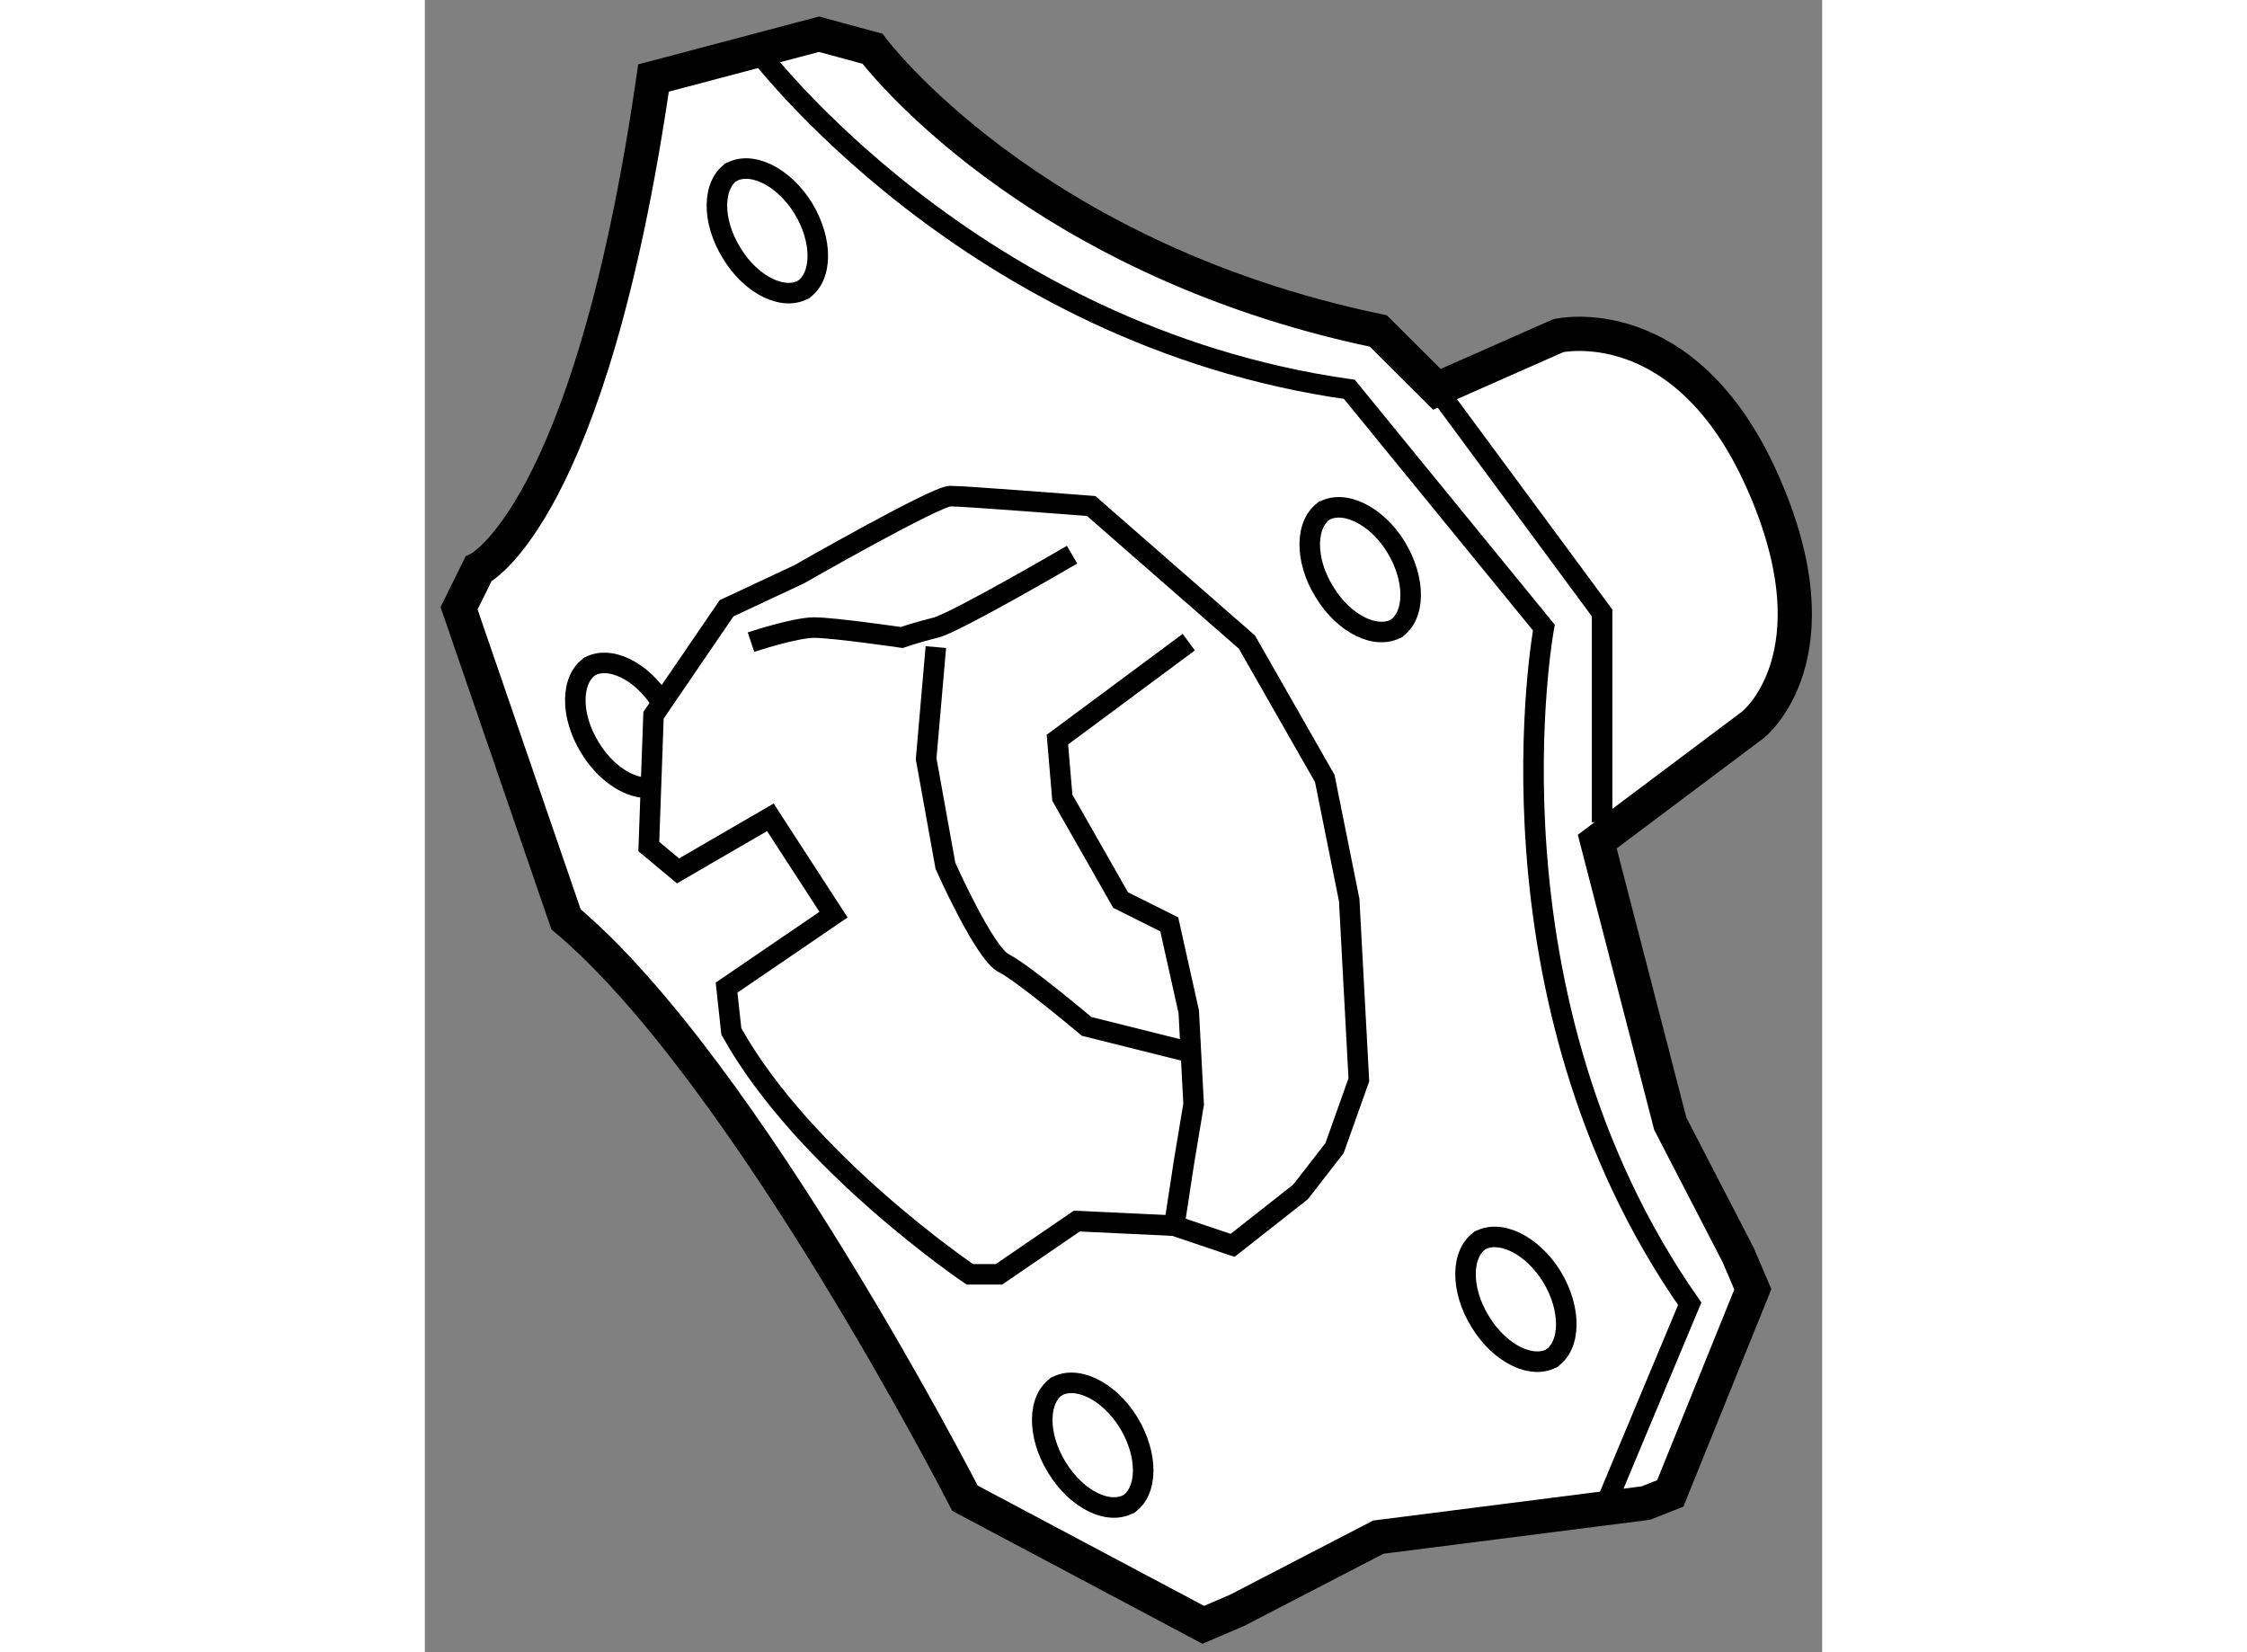
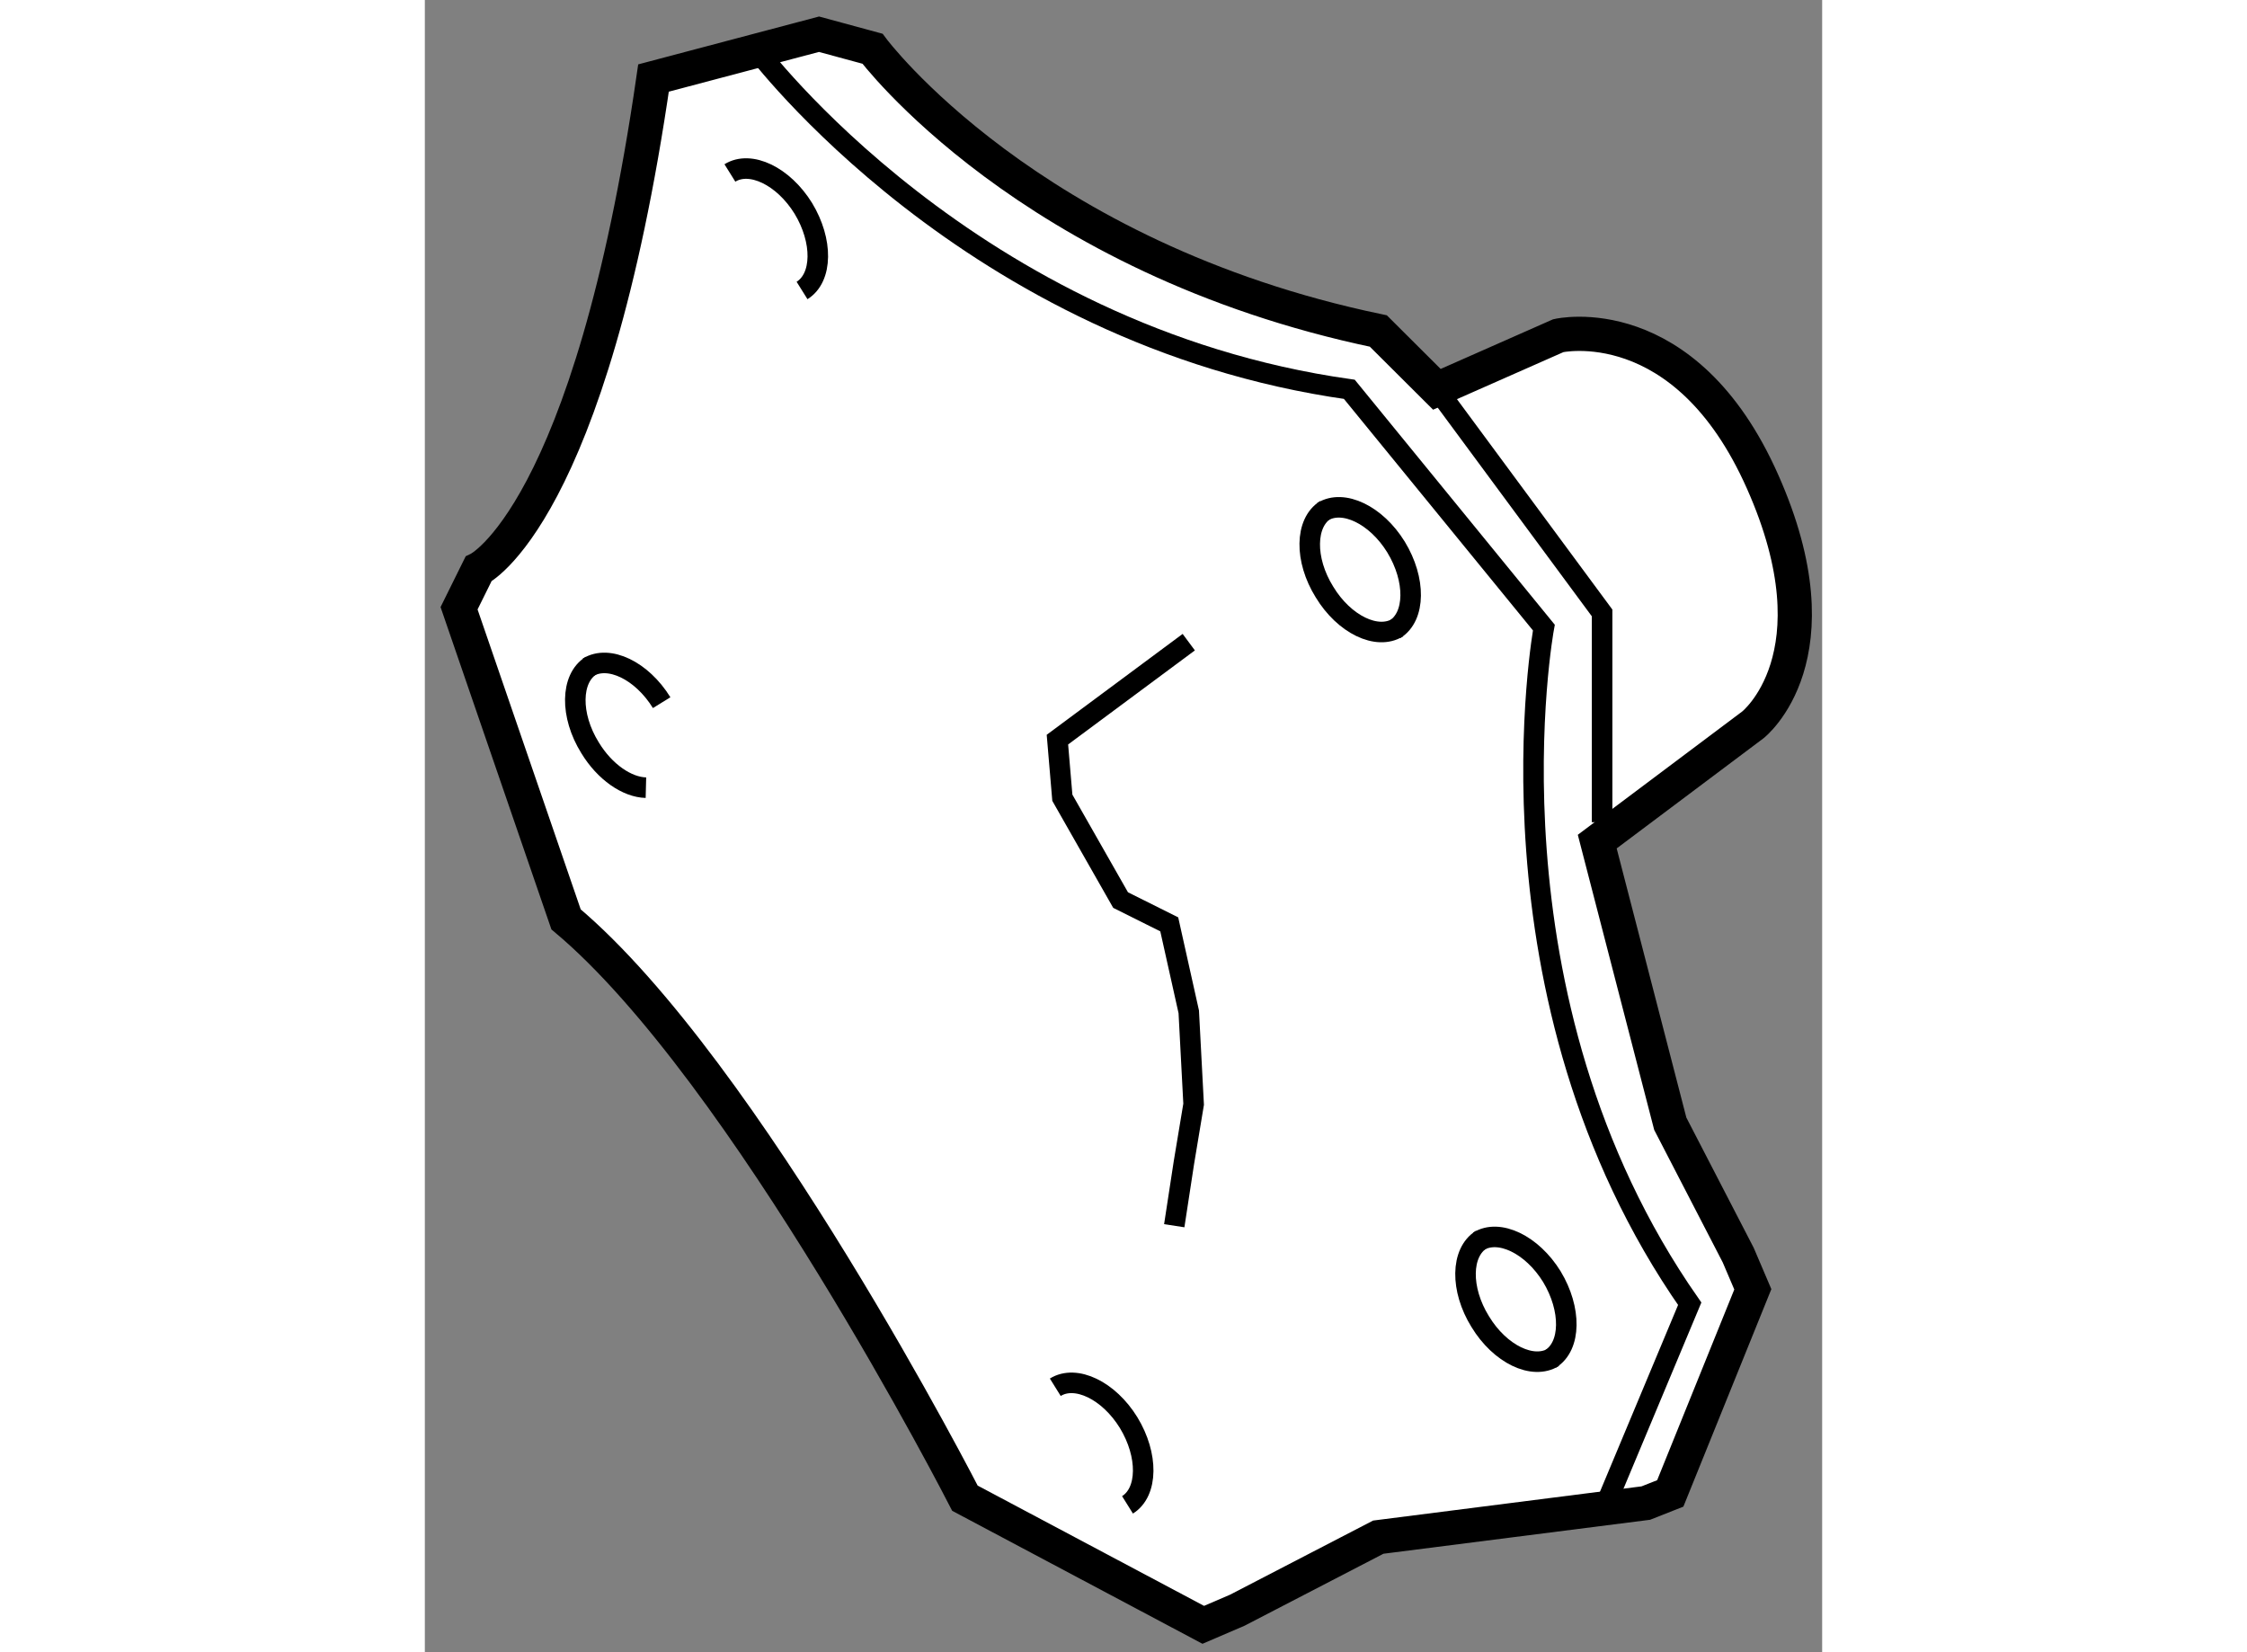
<svg xmlns="http://www.w3.org/2000/svg" version="1.1" x="0px" y="0px" width="244.8px" height="180px" viewBox="150.956 27.513 20.415 24.139" enable-background="new 0 0 244.8 180" xml:space="preserve">
  <rect x="150.956" y="27.513" width="20.415" height="24.139" fill="#808080" stroke="none" />
  <g>
    <path fill="#FFFFFF" stroke="#000000" stroke-width="0.5" d="M157.496,28.225c0,0,2.275,3.058,7.391,4.124l0.855,0.852     l1.775-0.784c0,0,1.848-0.426,2.983,2.132c1.138,2.559-0.142,3.555-0.142,3.555l-2.273,1.705l1.067,4.122l0.993,1.92l0.213,0.499     l-1.206,2.982l-0.357,0.141l-3.909,0.498l-2.059,1.067l-0.498,0.214l-3.482-1.85c0,0-3.201-6.254-5.828-8.457l-1.563-4.545     l0.283-0.572c0,0,1.633-0.78,2.558-7.175l2.418-0.64L157.496,28.225z" />
    <polyline fill="none" stroke="#000000" stroke-width="0.3" points="165.742,33.2 168.156,36.468 168.156,39.526   " />
    <path fill="none" stroke="#000000" stroke-width="0.3" d="M155.791,28.225c0,0,3.129,4.194,8.672,4.976l2.842,3.481     c0,0-0.998,5.401,2.131,9.879l-1.279,3.058" />
-     <path fill="none" stroke="#000000" stroke-width="0.3" d="M156.004,39.454l-1.349,0.783l-0.427-0.356l0.069-1.918l1.067-1.563     l1.065-0.499c0,0,1.991-1.14,2.204-1.14s2.059,0.145,2.059,0.145l2.275,1.988l1.137,1.992l0.357,1.776l0.141,2.627l-0.355,0.998     l-0.497,0.64l-0.993,0.781l-0.853-0.288l-1.423-0.067l-1.137,0.778h-0.426c0,0-2.418-1.632-3.484-3.549l-0.07-0.64l1.563-1.066     L156.004,39.454z" />
-     <path fill="none" stroke="#000000" stroke-width="0.3" d="M155.721,36.895c0,0,0.639-0.213,0.924-0.213     c0.283,0,1.278,0.145,1.278,0.145s0.213-0.074,0.499-0.145c0.285-0.07,1.99-1.065,1.99-1.065" />
    <polyline fill="none" stroke="#000000" stroke-width="0.3" points="162.117,36.895 160.198,38.319 160.27,39.168 161.121,40.663      161.832,41.018 162.117,42.296 162.188,43.646 162.046,44.5 161.905,45.421   " />
-     <path fill="none" stroke="#000000" stroke-width="0.3" d="M158.422,36.967l-0.142,1.632l0.282,1.564c0,0,0.568,1.28,0.852,1.422     c0.284,0.143,1.211,0.924,1.211,0.924l1.421,0.355" />
    <path fill="none" stroke="#000000" stroke-width="0.3" d="M156.467,31.757c0.301-0.188,0.307-0.725,0.018-1.201     c-0.292-0.472-0.774-0.702-1.072-0.516" />
-     <path fill="none" stroke="#000000" stroke-width="0.3" d="M155.455,30.01c-0.302,0.19-0.311,0.727-0.016,1.201     c0.287,0.477,0.771,0.706,1.07,0.52" />
    <path fill="none" stroke="#000000" stroke-width="0.3" d="M165.129,36.708c0.301-0.188,0.307-0.725,0.016-1.203     c-0.29-0.471-0.773-0.701-1.072-0.516" />
    <path fill="none" stroke="#000000" stroke-width="0.3" d="M164.116,34.961c-0.302,0.188-0.31,0.729-0.017,1.2     c0.288,0.477,0.771,0.708,1.071,0.521" />
    <path fill="none" stroke="#000000" stroke-width="0.3" d="M167.402,47.367c0.301-0.187,0.308-0.725,0.02-1.202     c-0.29-0.471-0.774-0.702-1.072-0.516" />
    <path fill="none" stroke="#000000" stroke-width="0.3" d="M166.393,45.622c-0.303,0.188-0.311,0.727-0.018,1.2     c0.289,0.477,0.771,0.708,1.072,0.52" />
    <path fill="none" stroke="#000000" stroke-width="0.3" d="M161.222,49.499c0.3-0.187,0.306-0.726,0.016-1.202     c-0.29-0.471-0.772-0.702-1.071-0.516" />
-     <path fill="none" stroke="#000000" stroke-width="0.3" d="M160.209,47.753c-0.304,0.187-0.311,0.727-0.018,1.2     c0.291,0.477,0.77,0.708,1.072,0.519" />
    <path fill="none" stroke="#000000" stroke-width="0.3" d="M154.416,37.779c-0.291-0.471-0.773-0.701-1.074-0.517" />
    <path fill="none" stroke="#000000" stroke-width="0.3" d="M153.385,37.237c-0.3,0.186-0.31,0.727-0.016,1.2     c0.216,0.356,0.541,0.577,0.817,0.584" />
  </g>
</svg>